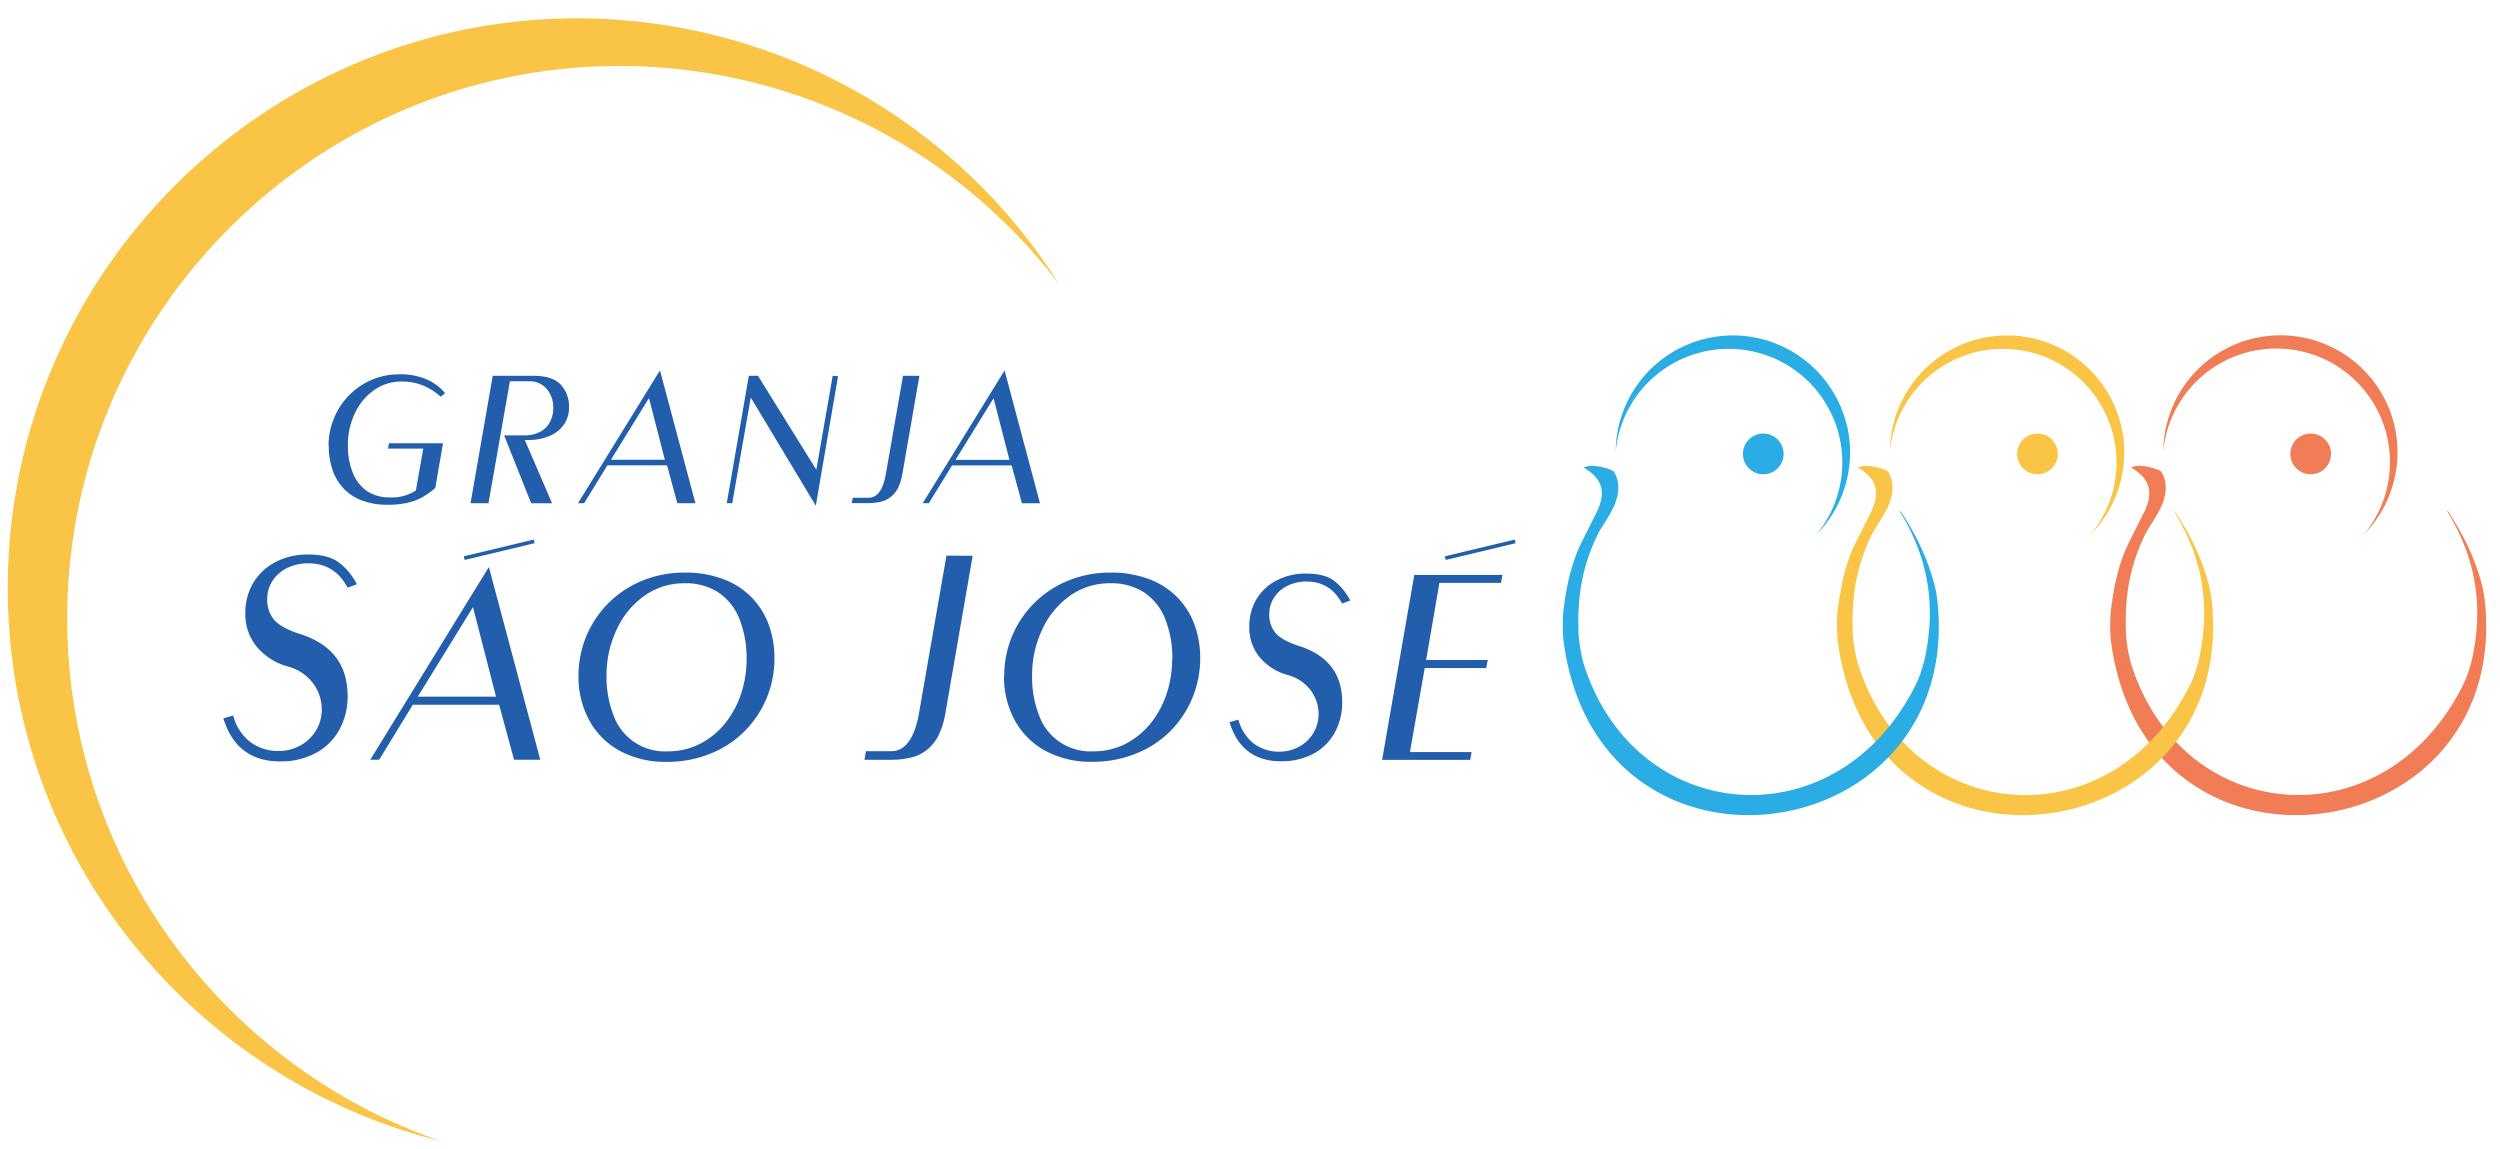
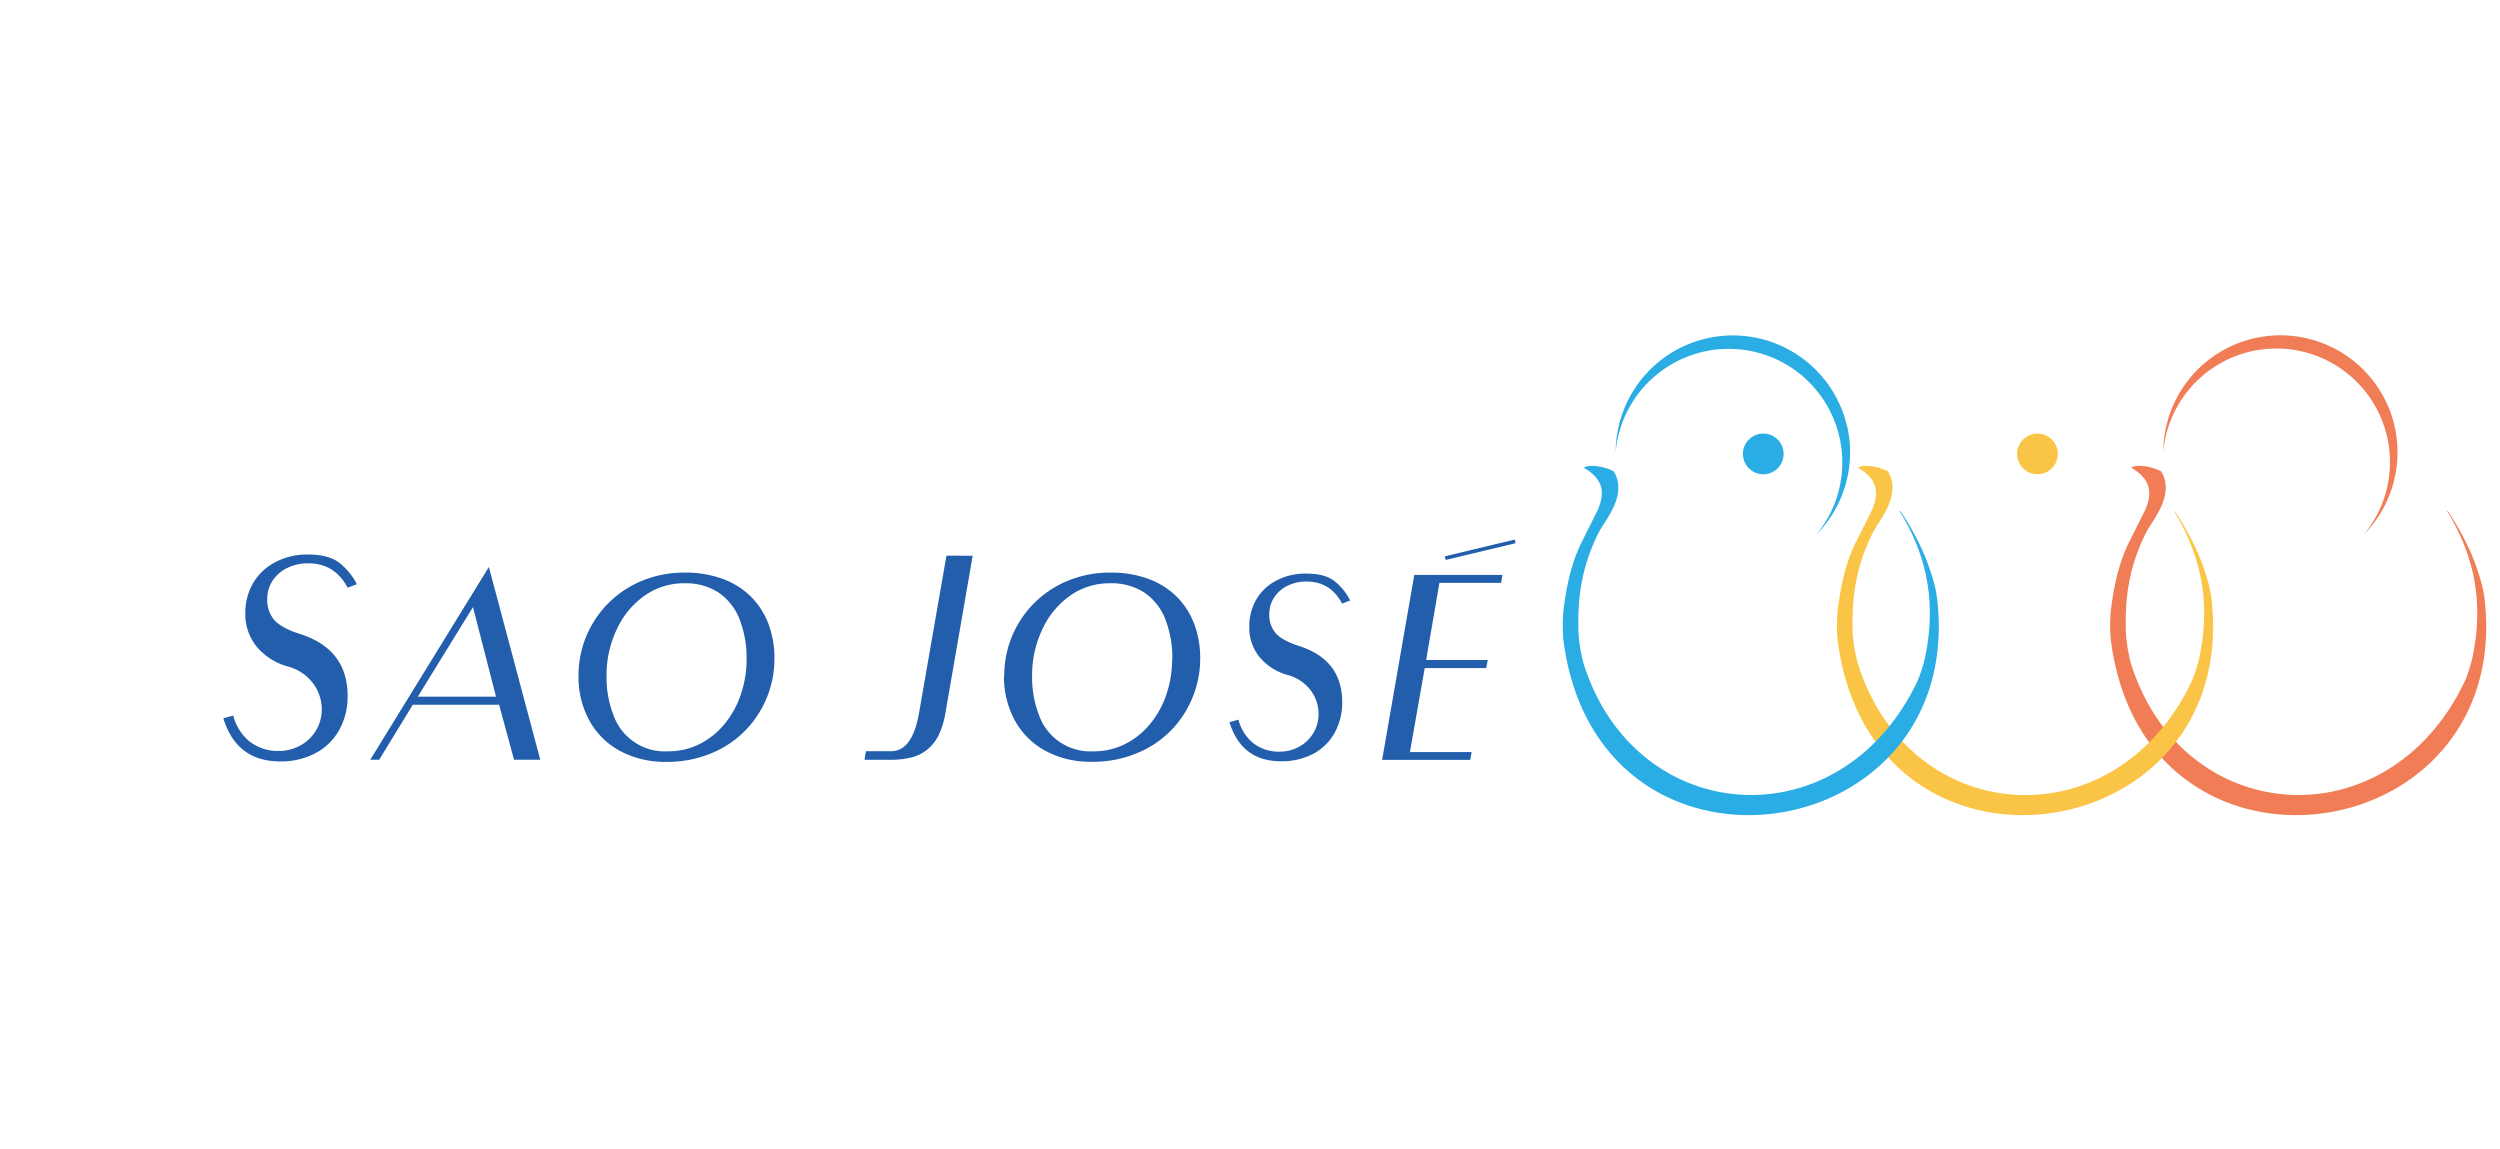
<svg xmlns="http://www.w3.org/2000/svg" id="Camada_1" data-name="Camada 1" viewBox="0 0 818.21 376.2">
  <title>LOGO_GSJ</title>
  <path d="M113.77,192.36q-4.2-8-12.89-8a15.41,15.41,0,0,0-6.8,1.49A12,12,0,0,0,89.25,190a10.63,10.63,0,0,0-1.78,5.92,10.11,10.11,0,0,0,2.3,7q2.31,2.55,7.79,4.37,16.22,4.89,16.21,20.5a22.38,22.38,0,0,1-2.72,11.06,19,19,0,0,1-7.71,7.6A24.13,24.13,0,0,1,91.7,249.2q-14.28,0-18.6-14.11l3.23-.92a16,16,0,0,0,5.32,8.47,15,15,0,0,0,9.79,3.13,14.18,14.18,0,0,0,6.65-1.68,13.42,13.42,0,0,0,5.21-4.83,13.22,13.22,0,0,0,2-7.26,14.16,14.16,0,0,0-2.77-8.26,15.15,15.15,0,0,0-8.47-5.65,20.22,20.22,0,0,1-10.19-6.61,16.81,16.81,0,0,1-3.58-10.7,19.3,19.3,0,0,1,2.54-9.92A17.92,17.92,0,0,1,90.08,184a22.4,22.4,0,0,1,10.71-2.52q6.54,0,10,2.52a20.78,20.78,0,0,1,6,7.21l-3,1.12ZM160,185.57l16.82,63.08h-8.58l-4.89-18H135.1l-11,18h-2.92L160,185.57Zm-5.23,13.17L136.74,228h25.6l-7.54-29.29Zm34.57,22.44a33.43,33.43,0,0,1,20.56-31,36,36,0,0,1,14.21-2.78,34.88,34.88,0,0,1,12.53,2.11,25.52,25.52,0,0,1,9.26,5.9,25.21,25.21,0,0,1,5.64,8.89,31.64,31.64,0,0,1,1.92,11.24A33.55,33.55,0,0,1,244,239a33.07,33.07,0,0,1-11.26,7.56,37.21,37.21,0,0,1-14.55,2.78,31.19,31.19,0,0,1-15.39-3.63,25,25,0,0,1-10-10.05,29.84,29.84,0,0,1-3.47-14.46Zm55-5.39A34.64,34.64,0,0,0,242,202.55a18.71,18.71,0,0,0-6.88-8.65,19.56,19.56,0,0,0-11.06-3,22.23,22.23,0,0,0-13.34,4.22,27.61,27.61,0,0,0-9,11.16A34.75,34.75,0,0,0,198.51,221a34.38,34.38,0,0,0,2.33,13.21,17.8,17.8,0,0,0,17.62,11.69,23,23,0,0,0,10.62-2.44,25.66,25.66,0,0,0,8.22-6.71,30.64,30.64,0,0,0,5.25-9.72,35.63,35.63,0,0,0,1.8-11.23Zm74-33.9-8.84,51a27.73,27.73,0,0,1-2.19,7.48,14.34,14.34,0,0,1-3.67,4.83,13.48,13.48,0,0,1-5.19,2.66,27.81,27.81,0,0,1-7.21.8h-8.3l.46-2.81h8.25q7.09,0,9.22-13l8.89-51Zm10.34,39.29a33.43,33.43,0,0,1,20.56-31,36,36,0,0,1,14.21-2.78,34.88,34.88,0,0,1,12.53,2.11,25.52,25.52,0,0,1,9.26,5.9,25.07,25.07,0,0,1,5.64,8.89,31.64,31.64,0,0,1,1.93,11.24,33.67,33.67,0,0,1-2.43,12.54,33.33,33.33,0,0,1-7,10.85A33,33,0,0,1,372,246.54a37.21,37.21,0,0,1-14.55,2.78,31.19,31.19,0,0,1-15.39-3.63,25,25,0,0,1-10-10.05,29.84,29.84,0,0,1-3.47-14.46Zm55-5.39a34.64,34.64,0,0,0-2.34-13.24,18.64,18.64,0,0,0-6.88-8.65,19.54,19.54,0,0,0-11.06-3A22.26,22.26,0,0,0,350,195.11a27.61,27.61,0,0,0-9,11.16A34.74,34.74,0,0,0,337.79,221a34.38,34.38,0,0,0,2.32,13.21,17.8,17.8,0,0,0,17.62,11.69,23,23,0,0,0,10.62-2.44,25.66,25.66,0,0,0,8.22-6.71,30.64,30.64,0,0,0,5.25-9.72,35.63,35.63,0,0,0,1.8-11.23Zm55.6-18.18q-3.81-7.28-11.69-7.28a13.92,13.92,0,0,0-6.16,1.36,10.75,10.75,0,0,0-4.38,3.8,9.62,9.62,0,0,0-1.62,5.36,9.13,9.13,0,0,0,2.09,6.39c1.39,1.54,3.75,2.86,7.06,4q14.7,4.42,14.7,18.58a20.29,20.29,0,0,1-2.47,10,17.24,17.24,0,0,1-7,6.89,21.91,21.91,0,0,1-10.55,2.44q-12.94,0-16.87-12.8l2.93-.82a14.58,14.58,0,0,0,4.82,7.67A13.57,13.57,0,0,0,419,246a12.91,12.91,0,0,0,6-1.52,12.34,12.34,0,0,0,4.73-4.38,12,12,0,0,0,1.81-6.58,12.86,12.86,0,0,0-2.51-7.5,13.81,13.81,0,0,0-7.68-5.12,18.32,18.32,0,0,1-9.25-6,15.26,15.26,0,0,1-3.23-9.7,17.55,17.55,0,0,1,2.29-9,16.35,16.35,0,0,1,6.58-6.2,20.34,20.34,0,0,1,9.7-2.28q5.94,0,9.07,2.28a18.89,18.89,0,0,1,5.39,6.54l-2.68,1Zm52-6.85H471.1L466.75,216h20.17l-.51,2.64H466.29l-4.84,27.5h20.17l-.42,2.55H452.35l10.52-60.53h28.85Z" style="fill:#225eac;fill-rule:evenodd" />
-   <path d="M107.53,145.75A23.54,23.54,0,0,1,114,129.63a22.75,22.75,0,0,1,7.4-5.2,22.51,22.51,0,0,1,9.28-1.92,21.46,21.46,0,0,1,9.15,1.74,16.41,16.41,0,0,1,5.84,4.41l-1.42,1.18a20.34,20.34,0,0,0-5.37-3.49,17.62,17.62,0,0,0-7.45-1.47,15.23,15.23,0,0,0-9.15,2.91,19,19,0,0,0-6.23,7.69,24,24,0,0,0-2.19,10.14,23.64,23.64,0,0,0,1.6,9.1,13,13,0,0,0,4.66,6,13.11,13.11,0,0,0,7.49,2.08,14.34,14.34,0,0,0,8.49-2.27l2.42-13.7H127l.29-1.76H145l-2.54,14.63a26.48,26.48,0,0,1-4.19,3,18.26,18.26,0,0,1-4.81,1.83,28.65,28.65,0,0,1-6.66.66,23,23,0,0,1-8.49-1.45,16.23,16.23,0,0,1-6-4,16.78,16.78,0,0,1-3.54-6.14,24.44,24.44,0,0,1-1.18-7.77Zm52.39,18.93H154L161.26,123h13.39c4.17,0,7.14,1,8.92,2.94a10.55,10.55,0,0,1,2.67,7.37,9.72,9.72,0,0,1-1.69,5.66,10.76,10.76,0,0,1-4.73,3.73A17.37,17.37,0,0,1,173,144h-1.24l8.93,20.72h-6.84L165,142.5h6.64a10.74,10.74,0,0,0,5-1.11,7.61,7.61,0,0,0,3.29-3.16,9.72,9.72,0,0,0,1.14-4.79,9.34,9.34,0,0,0-2.07-6.09,7.44,7.44,0,0,0-6.12-2.56h-6l-7,39.89ZM216,121.21l11.59,43.47h-5.91l-3.37-12.39H198.79l-7.61,12.39h-2L216,121.21Zm-3.6,9.08-12.45,20.18h17.64l-5.19-20.18ZM245.08,123h3l19.09,30.74L272.52,123l1.76.12L267,165.52l-21.28-35.41-6.07,34.57h-1.79L245.08,123Zm55.82,0-5.52,31.86A17.41,17.41,0,0,1,294,159.5a9,9,0,0,1-2.29,3,8.64,8.64,0,0,1-3.25,1.66,17.58,17.58,0,0,1-4.5.5h-5.18l.29-1.76h5.15c3,0,4.87-2.69,5.76-8.09L295.54,123Zm27.88-1.76,11.59,43.47h-5.91l-3.37-12.39H311.6L304,164.68h-2l26.8-43.47Zm-3.6,9.08-12.45,20.18h17.64Z" style="fill:#225eac;fill-rule:evenodd" />
-   <line x1="151.93" y1="182.67" x2="174.82" y2="177.18" style="fill:none;stroke:#225eac;stroke-miterlimit:2.613;stroke-width:1.217px" />
  <line x1="473.01" y1="182.67" x2="495.89" y2="177.18" style="fill:none;stroke:#225eac;stroke-miterlimit:2.613;stroke-width:1.217px" />
-   <path d="M189,6A186.63,186.63,0,0,1,346.71,93.12,180.71,180.71,0,0,0,202.82,21.59C103.23,21.59,22,102.82,22,202.41c0,79.12,51.27,146.64,122.28,171.06C63.06,353.34,2.54,279.74,2.54,192.45,2.54,89.74,86.31,6,189,6Z" style="fill:#fac546;fill-rule:evenodd" />
-   <path d="M756.24,141.9a6.66,6.66,0,1,1-6.65,6.66A6.67,6.67,0,0,1,756.24,141.9Z" style="fill:#f07d56;fill-rule:evenodd" />
  <path d="M783.65,139.27a38.4,38.4,0,0,1-10,35.69A37.18,37.18,0,1,0,708,147.74a38.35,38.35,0,0,1,75.67-8.47Z" style="fill:#f07d56;fill-rule:evenodd" />
  <path d="M690.84,209.47a53.55,53.55,0,0,1,0-9.56c.95-7.64,2.27-14.52,5.55-21.6q2.76-5.56,5.55-11.1c2.83-6.2,1.7-10.59-4.45-14.15,2.35-1.42,7.71,0,9.79,1.2,2.67,4.14,1.45,9-.6,12.85s-3.47,5.42-4.74,8.06c-5.11,10.66-6.58,20.44-6.15,32.08a52,52,0,0,0,1.58,9.72c16.78,54.07,84.32,59,109.44,5.75a47.52,47.52,0,0,0,2.38-7.54c3.66-17.54.95-32.8-8.35-48l.4.21c5.2,8,8.68,15.06,11.12,24.24.34,1.45.6,2.91.8,4.36C822.71,278.68,701.9,296.17,690.84,209.47Z" style="fill:#f07d56;fill-rule:evenodd" />
  <path d="M666.83,141.9a6.66,6.66,0,1,1-6.66,6.66A6.67,6.67,0,0,1,666.83,141.9Z" style="fill:#fac546;fill-rule:evenodd" />
-   <path d="M694.23,139.27a38.37,38.37,0,0,1-10,35.69,37.17,37.17,0,1,0-65.7-27.22,38.35,38.35,0,0,1,75.66-8.47Z" style="fill:#fac546;fill-rule:evenodd" />
  <path d="M601.42,209.47a53.55,53.55,0,0,1,0-9.56c1-7.64,2.27-14.52,5.55-21.6q2.78-5.56,5.56-11.1c2.82-6.2,1.69-10.59-4.46-14.15,2.35-1.42,7.71,0,9.79,1.2,2.67,4.14,1.45,9-.6,12.85s-3.46,5.42-4.73,8.06c-5.12,10.66-6.58,20.44-6.16,32.08A51.07,51.07,0,0,0,608,217c16.78,54.07,84.31,59,109.43,5.75a47.52,47.52,0,0,0,2.39-7.54c3.65-17.54.94-32.8-8.35-48l.4.21c5.19,8,8.68,15.06,11.12,24.24.34,1.45.6,2.91.8,4.36C733.29,278.68,612.49,296.17,601.42,209.47Z" style="fill:#fac546;fill-rule:evenodd" />
  <path d="M577.09,141.9a6.66,6.66,0,1,1-6.66,6.66A6.67,6.67,0,0,1,577.09,141.9Z" style="fill:#2aade4;fill-rule:evenodd" />
  <path d="M604.49,139.27a38.4,38.4,0,0,1-10,35.69,37.17,37.17,0,1,0-65.7-27.22,38.35,38.35,0,0,1,75.66-8.47Z" style="fill:#2aade4;fill-rule:evenodd" />
  <path d="M511.68,209.47a53.55,53.55,0,0,1,0-9.56c.95-7.64,2.27-14.52,5.55-21.6,1.84-3.71,3.7-7.41,5.55-11.1,2.83-6.2,1.7-10.59-4.45-14.15,2.35-1.42,7.71,0,9.79,1.2,2.67,4.14,1.45,9-.6,12.85s-3.47,5.42-4.74,8.06c-5.11,10.66-6.58,20.44-6.15,32.08a51.07,51.07,0,0,0,1.59,9.72C535,271,602.53,276,627.65,222.72a48.57,48.57,0,0,0,2.39-7.54c3.65-17.54.94-32.8-8.35-48l.4.21c5.19,8,8.67,15.06,11.11,24.24.34,1.45.6,2.91.8,4.36C643.55,278.68,522.75,296.17,511.68,209.47Z" style="fill:#2aade4;fill-rule:evenodd" />
</svg>